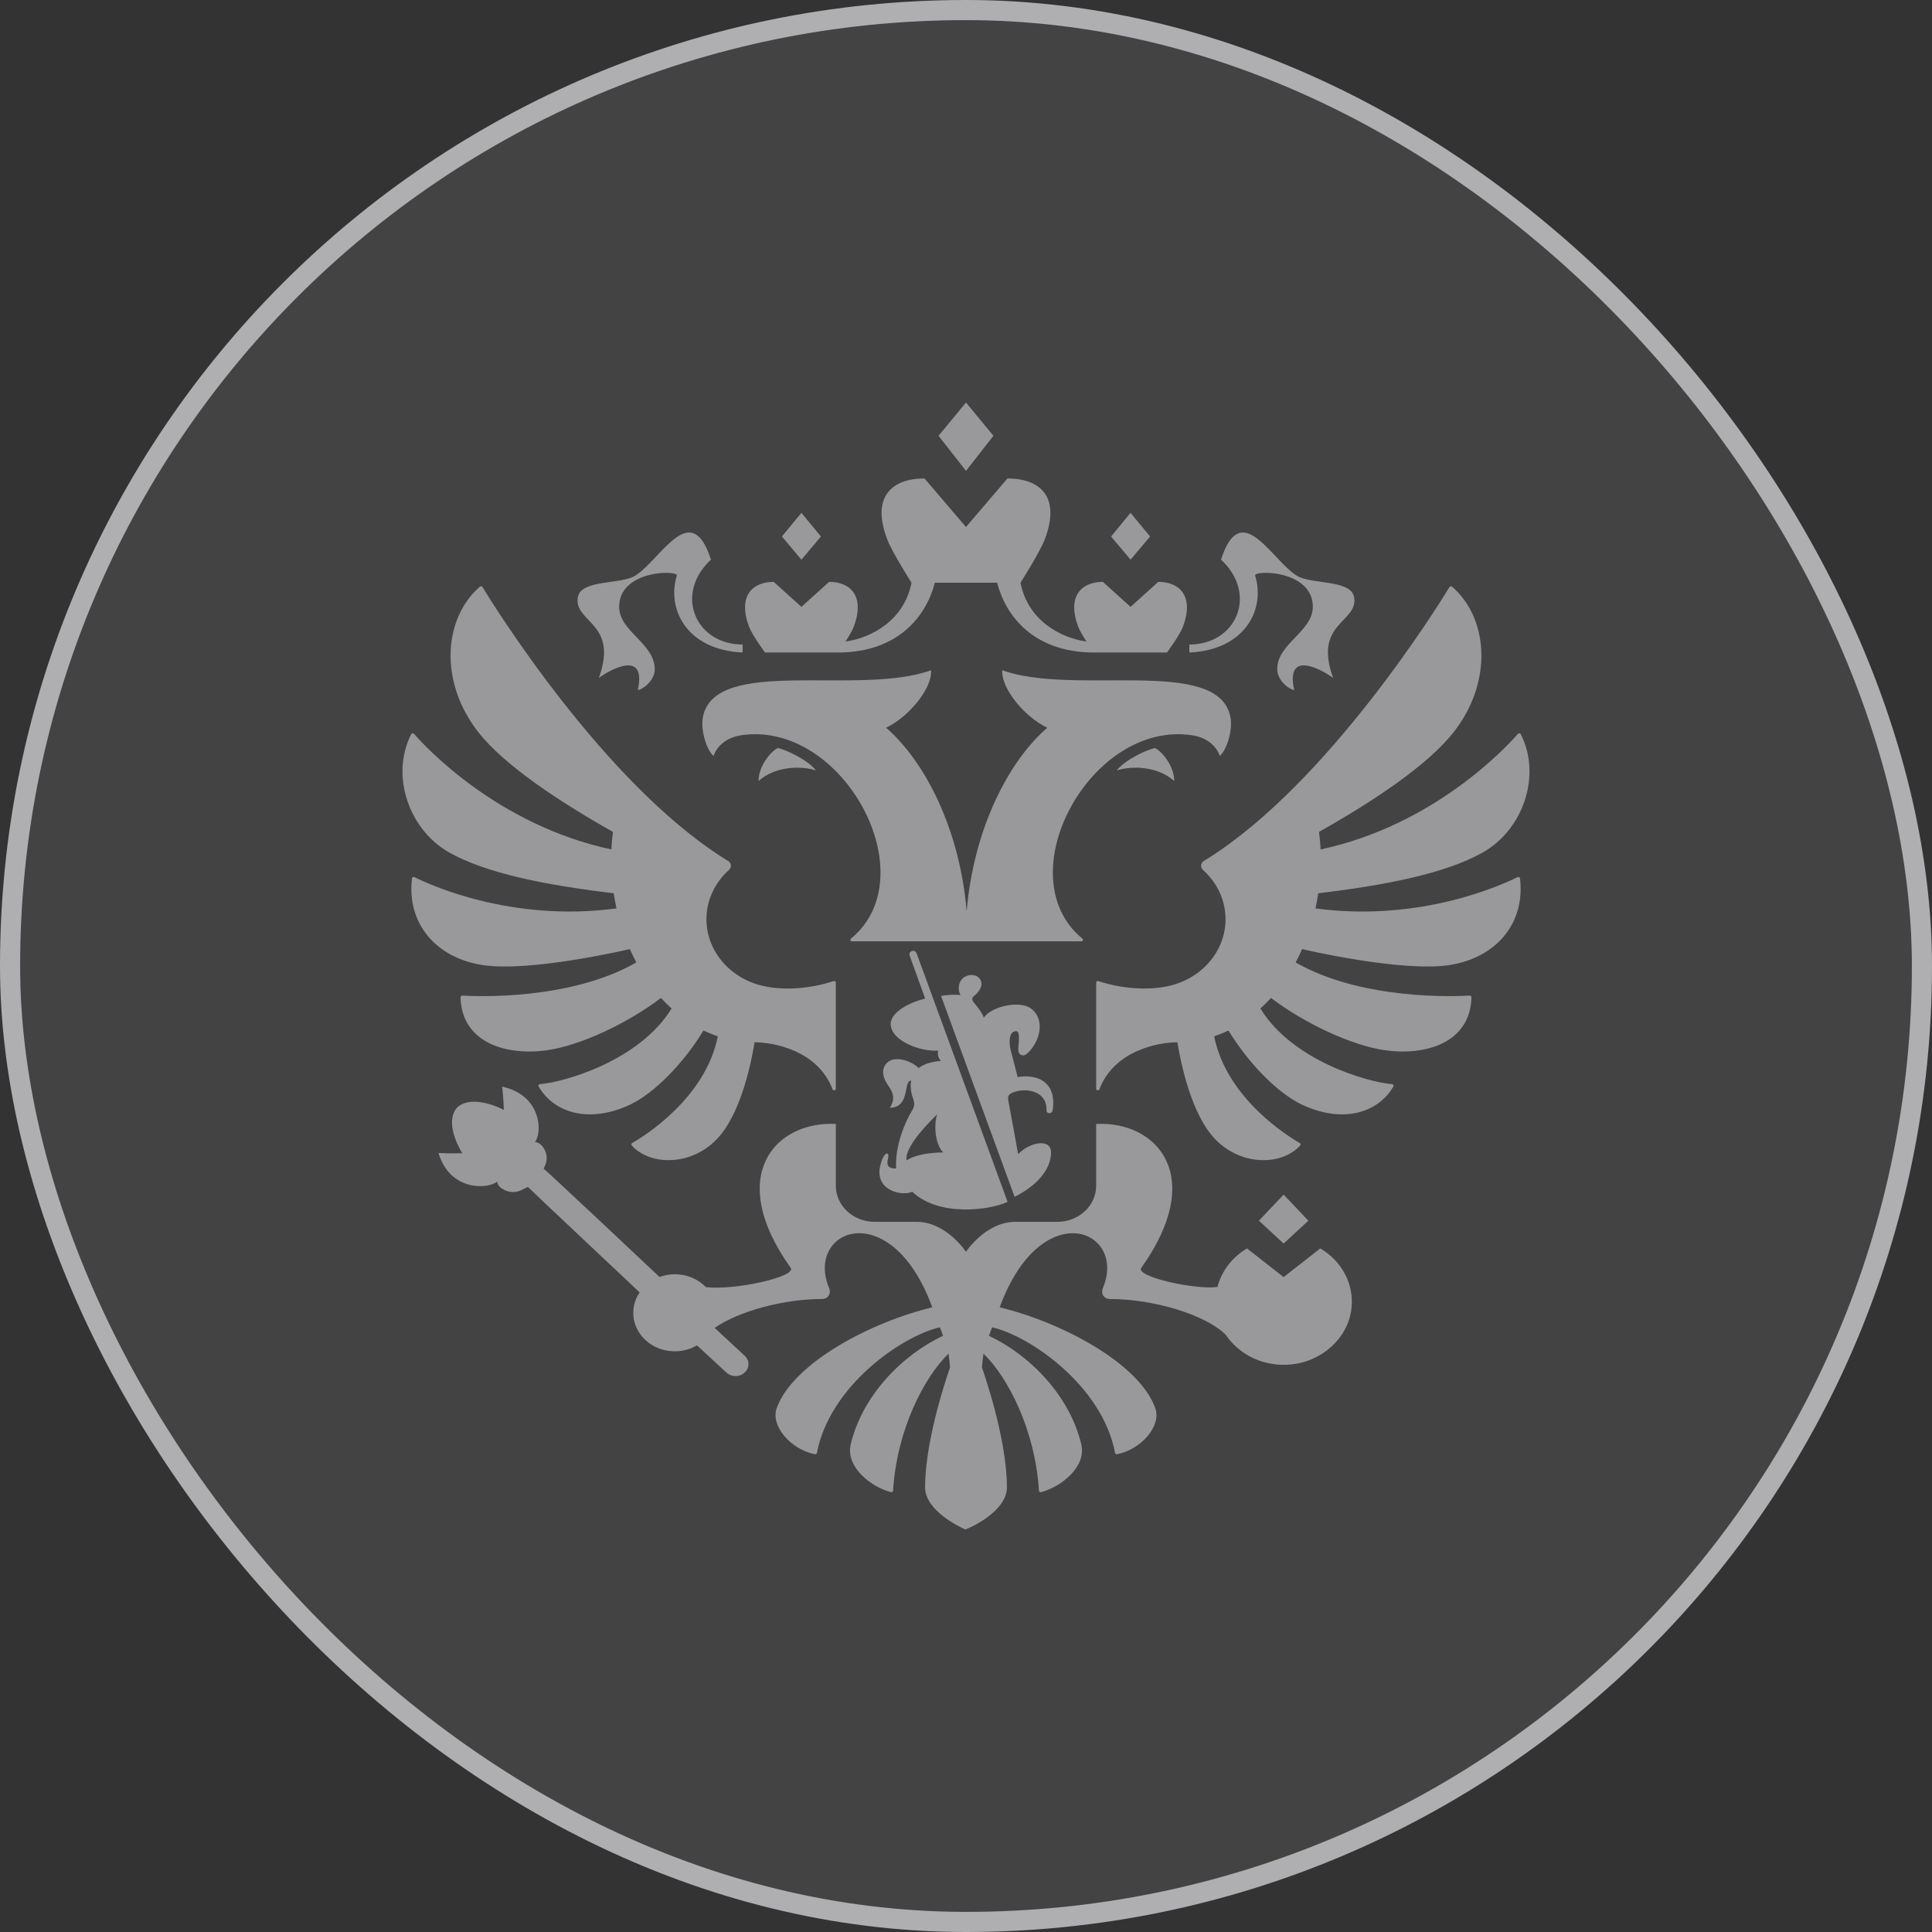
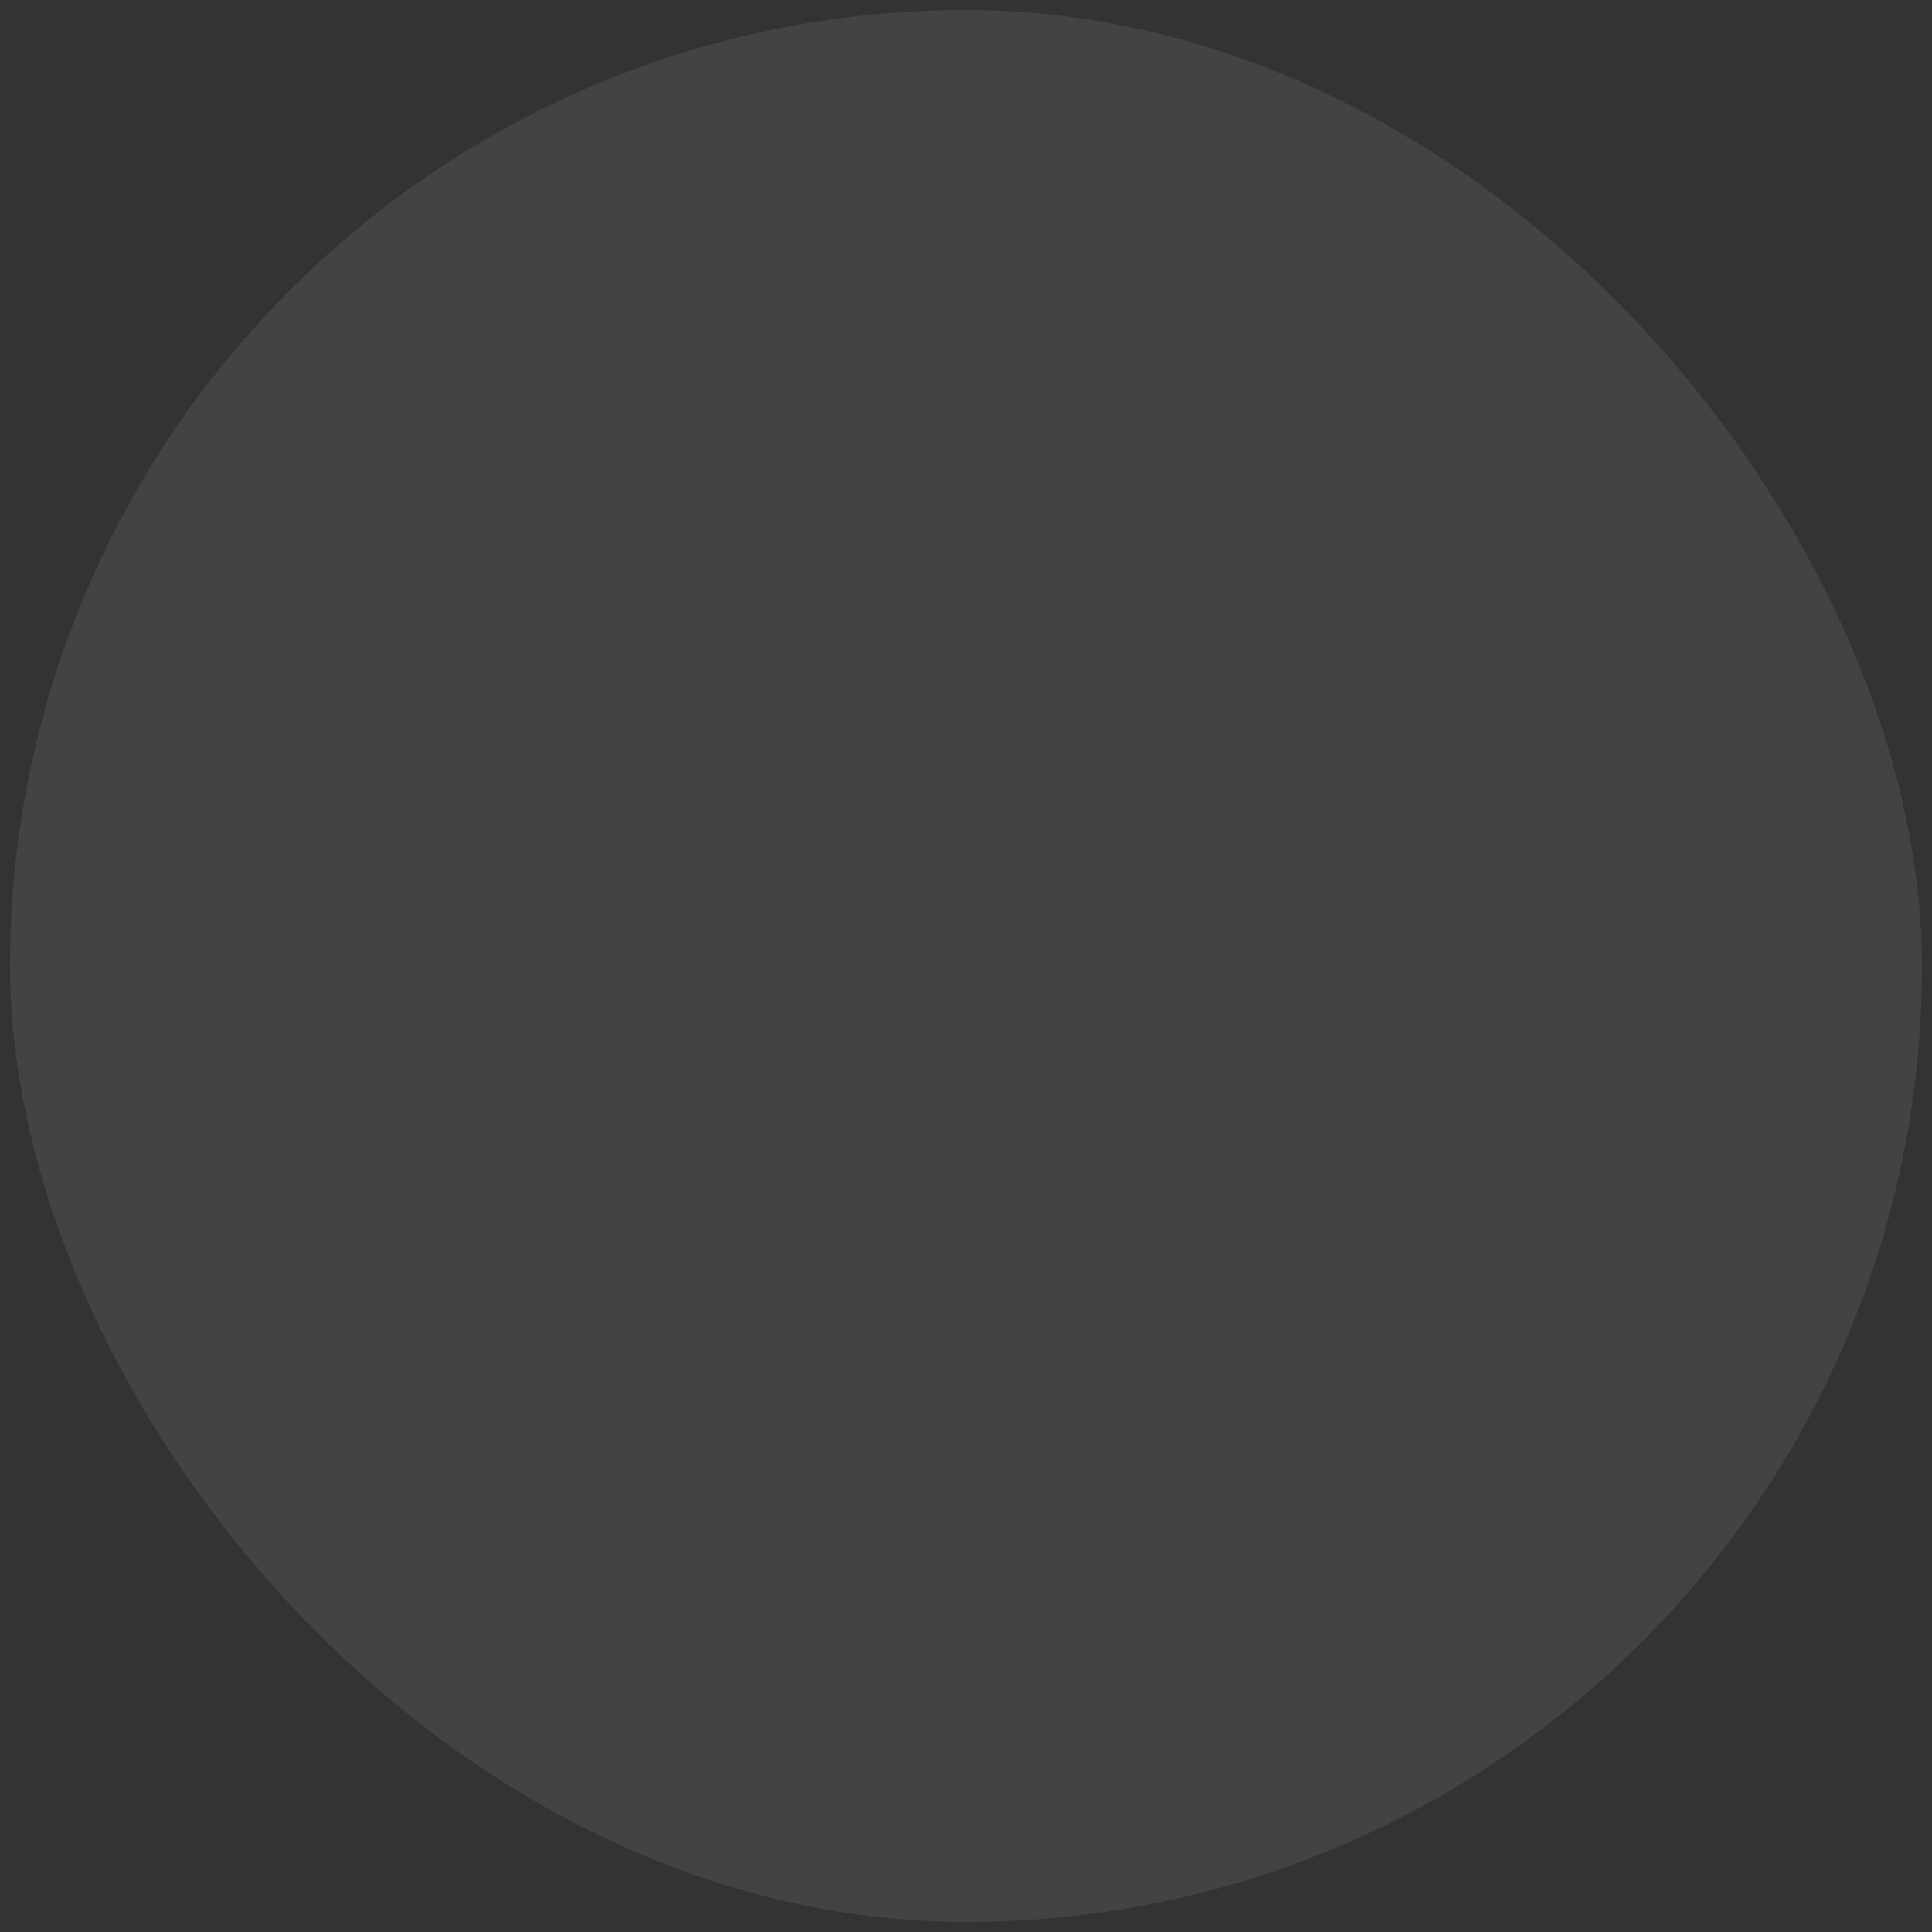
<svg xmlns="http://www.w3.org/2000/svg" width="96" height="96" viewBox="0 0 96 96" fill="none">
  <rect x="0" y="0" width="96" height="96" fill="#333333" stroke="none" />
  <rect x="0.5" y="0.5" width="95" height="95" rx="47.5" fill="white" fill-opacity="0.08" />
-   <rect x="0.5" y="0.5" width="95" height="95" rx="47.5" stroke="#AFAFB1" />
-   <path opacity="0.8" fill-rule="evenodd" clip-rule="evenodd" d="M58.345 38.805C57.47 38.041 56.211 38.058 55.488 38.28C55.962 37.702 57.064 37.227 57.389 37.17C57.636 37.262 58.345 37.988 58.345 38.805L58.345 38.805ZM61.141 35.641C60.565 32.575 53.407 34.607 49.803 33.304C49.734 34.198 50.912 35.63 52.04 36.16C50.113 37.825 48.382 41.18 48.033 45.278C47.685 41.18 45.955 37.825 44.027 36.16C45.155 35.63 46.334 34.198 46.264 33.304C42.66 34.607 35.502 32.575 34.925 35.641C34.804 36.29 35.118 37.279 35.456 37.563C35.517 37.357 35.834 36.685 36.831 36.534C41.874 35.775 46.084 43.512 42.284 46.64C42.226 46.687 42.258 46.775 42.337 46.775H53.731C53.809 46.775 53.841 46.687 53.784 46.64C49.983 43.512 54.193 35.775 59.236 36.534C60.234 36.685 60.55 37.357 60.611 37.563C60.949 37.279 61.263 36.29 61.141 35.641V35.641ZM62.367 28.605C62.277 28.315 65.234 28.308 65.234 30.15C65.234 31.385 63.465 31.969 63.465 33.251C63.465 33.847 64.11 34.285 64.308 34.285C63.852 32.228 65.736 33.304 66.244 33.689C65.234 30.923 67.509 30.94 67.285 29.672C67.129 28.785 65.151 29.053 64.436 28.605C63.165 27.809 61.663 24.712 60.672 27.809C62.519 29.515 61.444 32.026 59.101 32.026C59.101 32.026 59.087 32.394 59.109 32.423C61.904 32.287 62.879 30.242 62.367 28.605H62.367ZM29.755 33.689C30.264 33.304 32.147 32.228 31.692 34.285C31.889 34.285 32.534 33.847 32.534 33.251C32.534 31.969 30.765 31.385 30.765 30.15C30.765 28.308 33.722 28.315 33.632 28.605C33.121 30.242 34.096 32.287 36.891 32.423C36.911 32.394 36.898 32.026 36.898 32.026C34.556 32.026 33.481 29.515 35.327 27.809C34.336 24.712 32.834 27.809 31.564 28.605C30.848 29.053 28.87 28.785 28.714 29.672C28.491 30.94 30.765 30.923 29.755 33.689H29.755ZM37.692 38.805C38.568 38.041 39.827 38.058 40.549 38.28C40.077 37.702 38.973 37.227 38.649 37.17C38.402 37.262 37.692 37.988 37.692 38.805L37.692 38.805ZM49.363 21.655L47.999 20L46.636 21.655L48 23.397L49.363 21.655H49.363ZM57.147 26.659L56.177 25.483L55.209 26.659L56.177 27.809L57.147 26.659V26.659ZM65.012 60.655L63.783 59.36L62.554 60.655L63.783 61.791L65.012 60.655V60.655ZM40.791 26.659L39.822 25.483L38.853 26.659L39.822 27.809L40.791 26.659H40.791ZM38.014 32.423H41.63C44.671 32.423 46.039 30.566 46.453 28.954H49.547C49.961 30.566 51.328 32.423 54.37 32.423H57.986C57.986 32.423 58.619 31.569 58.778 31.146C59.349 29.623 58.619 28.913 57.554 28.913L56.177 30.155L54.801 28.913C53.736 28.913 53.006 29.623 53.577 31.146C53.65 31.341 53.824 31.627 53.989 31.878C52.706 31.702 51.068 30.828 50.709 28.954C50.709 28.954 51.657 27.455 51.895 26.848C52.75 24.666 51.658 23.774 50.061 23.774L47.999 26.187L45.938 23.774C44.341 23.774 43.249 24.666 44.105 26.848C44.342 27.455 45.291 28.954 45.291 28.954C44.931 30.828 43.293 31.702 42.01 31.878C42.176 31.627 42.349 31.341 42.422 31.146C42.992 29.623 42.264 28.913 41.198 28.913L39.822 30.155L38.445 28.913C37.379 28.913 36.651 29.623 37.222 31.146C37.38 31.569 38.014 32.423 38.014 32.423L38.014 32.423ZM75.406 43.583C74.708 43.935 70.612 45.845 65.366 45.138C65.42 44.889 65.466 44.638 65.504 44.386C68.996 43.97 71.834 43.381 73.643 42.379C75.704 41.237 76.606 38.51 75.565 36.482C75.538 36.431 75.464 36.421 75.426 36.464C74.856 37.118 71.27 41.001 65.621 42.208C65.606 41.916 65.58 41.626 65.541 41.337C68.284 39.788 70.963 38.003 72.239 36.371C74.168 33.904 73.99 30.756 72.155 29.152C72.136 29.136 72.111 29.128 72.086 29.132C72.061 29.135 72.039 29.149 72.025 29.17C71.445 30.123 66.011 38.866 60.045 42.64C59.972 42.686 59.899 42.731 59.825 42.776C59.654 42.879 59.636 43.1 59.781 43.232C60.469 43.852 60.896 44.716 60.896 45.675C60.896 47.341 59.606 48.728 57.9 49.028C57.032 49.195 55.781 49.147 54.579 48.751C54.524 48.734 54.468 48.77 54.468 48.824V54.103C54.468 54.188 54.598 54.209 54.629 54.127C55.36 52.2 57.547 51.791 58.504 51.791C58.849 53.85 59.464 55.557 60.263 56.475C61.563 57.967 63.688 57.946 64.609 56.914C64.624 56.897 64.631 56.874 64.627 56.852C64.623 56.829 64.609 56.81 64.588 56.799C64.047 56.49 60.95 54.597 60.331 51.495C60.575 51.411 60.814 51.316 61.043 51.204C62.042 52.851 63.497 54.317 64.669 54.877C66.636 55.817 68.438 55.36 69.237 53.985C69.265 53.936 69.23 53.876 69.171 53.871C67.954 53.774 64.219 52.708 62.628 50.112C62.811 49.946 62.989 49.772 63.155 49.587C64.819 50.848 67.172 51.963 68.857 52.191C70.828 52.458 73.061 51.832 73.115 49.55C73.116 49.504 73.075 49.467 73.027 49.47C72.326 49.511 67.686 49.713 64.38 47.824C64.495 47.606 64.602 47.385 64.701 47.16C64.701 47.16 69.697 48.336 72.064 47.946C74.416 47.56 75.793 45.814 75.527 43.643C75.52 43.589 75.456 43.557 75.406 43.583L75.406 43.583ZM31.297 47.16C31.397 47.385 31.504 47.607 31.619 47.824C28.314 49.712 23.677 49.513 22.973 49.47C22.924 49.467 22.883 49.506 22.884 49.551C22.939 51.832 25.171 52.458 27.142 52.191C28.826 51.964 31.18 50.849 32.844 49.588C33.011 49.772 33.188 49.946 33.37 50.112C31.779 52.708 28.045 53.774 26.828 53.871C26.769 53.876 26.734 53.936 26.762 53.985C27.561 55.36 29.363 55.817 31.331 54.878C32.502 54.318 33.957 52.851 34.956 51.204C35.186 51.316 35.425 51.411 35.668 51.496C35.049 54.597 31.952 56.49 31.41 56.799C31.39 56.81 31.377 56.83 31.372 56.852C31.369 56.874 31.375 56.897 31.39 56.915C32.311 57.946 34.436 57.967 35.737 56.475C36.536 55.557 37.151 53.85 37.495 51.791C38.452 51.791 40.639 52.2 41.37 54.127C41.402 54.209 41.531 54.188 41.531 54.103V48.824C41.531 48.77 41.474 48.734 41.42 48.751C40.218 49.147 38.967 49.196 38.101 49.028C36.394 48.728 35.103 47.341 35.103 45.675C35.103 44.716 35.531 43.851 36.218 43.231C36.364 43.1 36.345 42.879 36.175 42.776C36.1 42.731 36.026 42.686 35.953 42.64C29.991 38.867 24.56 30.131 23.974 29.172C23.947 29.127 23.882 29.118 23.842 29.152C22.01 30.758 21.831 33.904 23.76 36.371C25.036 38.003 27.714 39.788 30.457 41.337C30.419 41.626 30.392 41.916 30.378 42.207C24.733 41.001 21.15 37.124 20.574 36.467C20.536 36.422 20.459 36.431 20.433 36.482C19.395 38.512 20.296 41.237 22.356 42.379C24.165 43.381 27.003 43.97 30.495 44.386C30.532 44.638 30.579 44.889 30.633 45.138C25.392 45.843 21.299 43.938 20.595 43.584C20.543 43.557 20.479 43.59 20.473 43.645C20.208 45.816 21.584 47.56 23.936 47.946C26.302 48.336 31.297 47.16 31.297 47.16V47.16ZM63.783 63.459L61.963 62.033C61.237 62.463 60.703 63.147 60.496 63.948C59.401 64.101 56.416 63.441 56.706 63.004C59.978 58.423 57.475 55.697 54.468 55.848V58.924C54.468 59.912 53.602 60.713 52.535 60.713H50.459C48.969 60.713 47.999 62.203 47.999 62.203C47.999 62.203 47.03 60.713 45.54 60.713H43.464C42.396 60.713 41.532 59.912 41.532 58.924V55.848C38.524 55.697 36.02 58.424 39.293 63.004C39.58 63.437 36.512 64.13 35.073 63.955C34.694 63.564 34.147 63.317 33.535 63.317C33.275 63.317 33.016 63.363 32.772 63.453C32.772 63.453 27.117 58.124 27.014 58.072L27.06 57.964C27.382 57.364 26.89 56.711 26.578 56.757C26.94 56.325 26.957 54.432 24.948 53.994C25.007 54.374 25.037 55.15 25.037 55.15C25.037 55.15 23.487 54.316 22.708 55.036C22.024 55.842 22.973 57.304 22.973 57.304C22.973 57.304 22.18 57.323 21.789 57.291C22.364 59.226 24.292 59.089 24.709 58.707C24.682 59.015 25.38 59.453 25.97 59.102L26.23 58.977C26.276 59.038 31.783 64.217 31.783 64.217C31.53 64.591 31.41 65.05 31.493 65.539C31.623 66.303 32.263 66.936 33.08 67.1C33.656 67.216 34.199 67.104 34.633 66.851L36.091 68.198C36.221 68.315 36.397 68.388 36.593 68.374C36.949 68.35 37.216 68.063 37.189 67.733C37.178 67.584 37.101 67.456 36.996 67.359C36.972 67.333 35.511 65.983 35.511 65.983C36.717 65.141 38.963 64.548 40.828 64.548C41.156 64.548 41.309 64.272 41.197 64.001C40.352 61.979 42.168 60.514 44.047 61.707C44.867 62.227 45.699 63.251 46.326 64.96C43.243 65.703 39.373 67.75 38.59 69.984C38.288 70.847 39.284 72.023 40.494 72.26C40.515 72.265 40.538 72.261 40.556 72.249C40.575 72.237 40.587 72.218 40.592 72.197C41.224 68.861 44.827 66.376 46.703 65.953C46.797 66.205 46.766 66.123 46.86 66.374C44.818 67.335 42.837 69.363 42.272 71.773C42.012 72.877 43.249 73.873 44.27 74.145C44.322 74.159 44.372 74.123 44.375 74.074C44.569 71.025 45.921 68.436 47.133 67.258C47.166 67.489 47.191 67.72 47.207 67.952C47.207 67.952 45.967 71.392 45.967 73.903C45.967 75.071 47.711 75.886 47.968 76C48.29 75.886 50.033 75.071 50.033 73.903C50.033 71.392 48.792 67.952 48.792 67.952C48.809 67.72 48.834 67.489 48.868 67.258C50.078 68.436 51.432 71.024 51.625 74.073C51.628 74.122 51.679 74.159 51.729 74.145C52.751 73.873 53.987 72.877 53.729 71.774C53.162 69.363 51.182 67.335 49.14 66.374C49.233 66.124 49.203 66.205 49.297 65.954C51.173 66.376 54.776 68.861 55.408 72.197C55.412 72.218 55.425 72.237 55.444 72.249C55.462 72.26 55.484 72.264 55.506 72.26C56.714 72.023 57.712 70.847 57.409 69.984C56.627 67.75 52.756 65.703 49.673 64.96C50.301 63.252 51.134 62.227 51.953 61.707C53.831 60.515 55.647 61.98 54.803 64.002C54.69 64.272 54.843 64.548 55.172 64.548C57.281 64.548 59.879 65.307 60.907 66.324C61.565 67.305 62.779 67.933 64.149 67.799C65.706 67.647 66.975 66.483 67.151 65.043C67.304 63.782 66.649 62.65 65.604 62.033L63.783 63.459L63.783 63.459ZM50.368 54.272C51.017 54.033 52.033 54.226 51.999 55.158C51.99 55.369 52.288 55.369 52.31 55.154C52.504 53.758 51.556 53.356 50.565 53.52C50.442 53.04 50.341 52.62 50.226 52.205C50.135 51.869 50.101 51.237 50.492 51.237C50.703 51.237 50.618 51.825 50.599 52.078C50.581 52.3 50.661 52.434 50.843 52.441C50.956 52.445 51.096 52.302 51.181 52.206C51.748 51.568 51.88 50.579 51.215 50.102C50.659 49.702 49.266 50 48.883 50.57C48.826 50.355 48.549 50.001 48.417 49.846C48.288 49.695 48.255 49.592 48.433 49.46C48.517 49.396 48.771 49.144 48.771 48.885C48.771 48.731 48.651 48.448 48.271 48.448C47.972 48.448 47.639 48.655 47.639 49.115C47.639 49.218 47.664 49.327 47.73 49.445C47.541 49.414 47.026 49.427 46.762 49.492L50.414 59.468C51.46 58.954 52.226 58.141 52.226 57.268C52.226 56.524 51.125 56.771 50.591 57.352C50.419 56.408 50.266 55.538 50.099 54.669C50.053 54.43 50.175 54.344 50.368 54.272L50.368 54.272ZM45.204 47.495L45.971 49.617C45.314 49.772 44.258 50.249 44.258 50.881C44.258 51.721 45.752 52.269 46.616 52.203C46.573 52.395 46.623 52.566 46.757 52.722C46.444 52.722 45.852 52.867 45.658 53.076C45.2 52.651 44.483 52.496 44.142 52.755C43.8 53.015 43.789 53.457 44.147 53.956C44.396 54.301 44.489 54.642 44.209 55.042C45.251 55.042 44.867 53.694 45.275 53.694C45.222 53.956 45.255 54.258 45.373 54.594C45.452 54.816 45.452 54.975 45.317 55.189C44.981 55.724 44.459 56.952 44.529 58.062C44.188 58.06 44.014 57.977 44.135 57.513C44.179 57.34 44.072 57.217 43.93 57.43C43.773 57.665 43.698 58.066 43.698 58.238C43.698 59.227 44.881 59.426 45.333 59.217C46.64 60.475 49.206 60.139 50.066 59.717L45.547 47.374C45.454 47.141 45.123 47.253 45.204 47.495L45.204 47.495ZM45.047 57.662C44.954 57.154 45.664 56.246 46.568 55.369C46.375 55.94 46.495 56.925 46.872 57.264C46.217 57.264 45.438 57.386 45.047 57.662H45.047Z" fill="#AFAFB1" />
</svg>